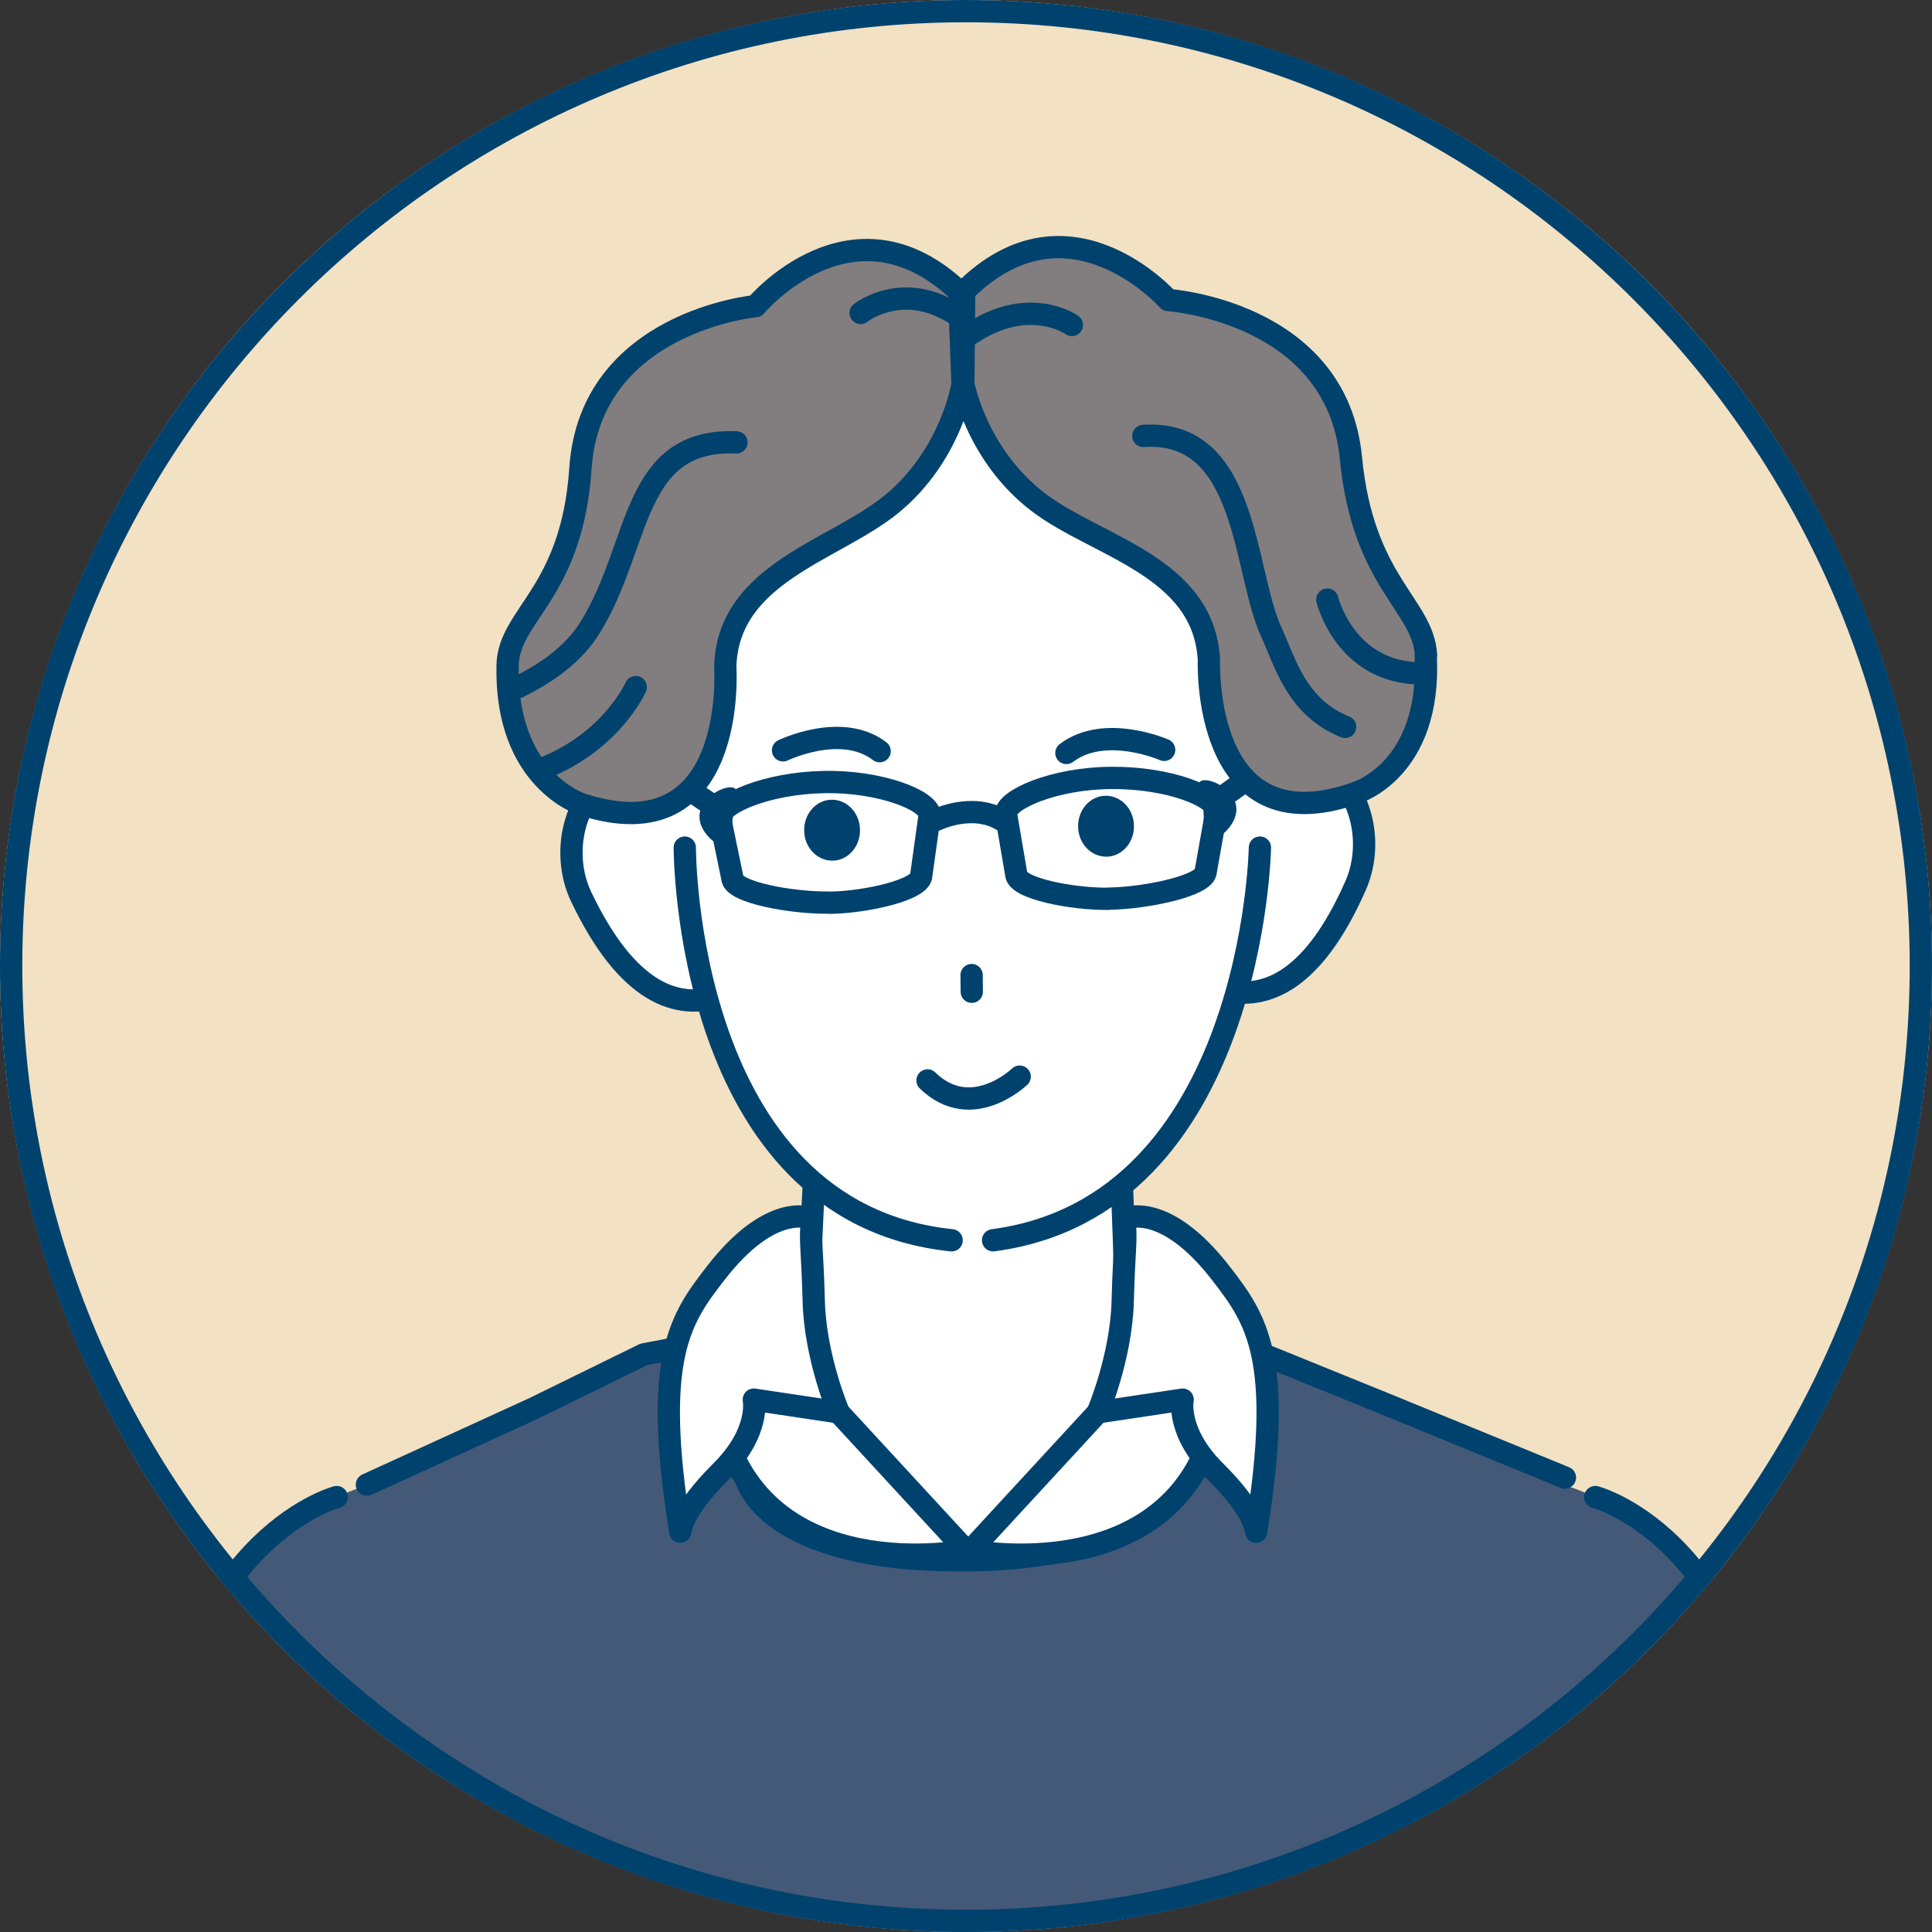
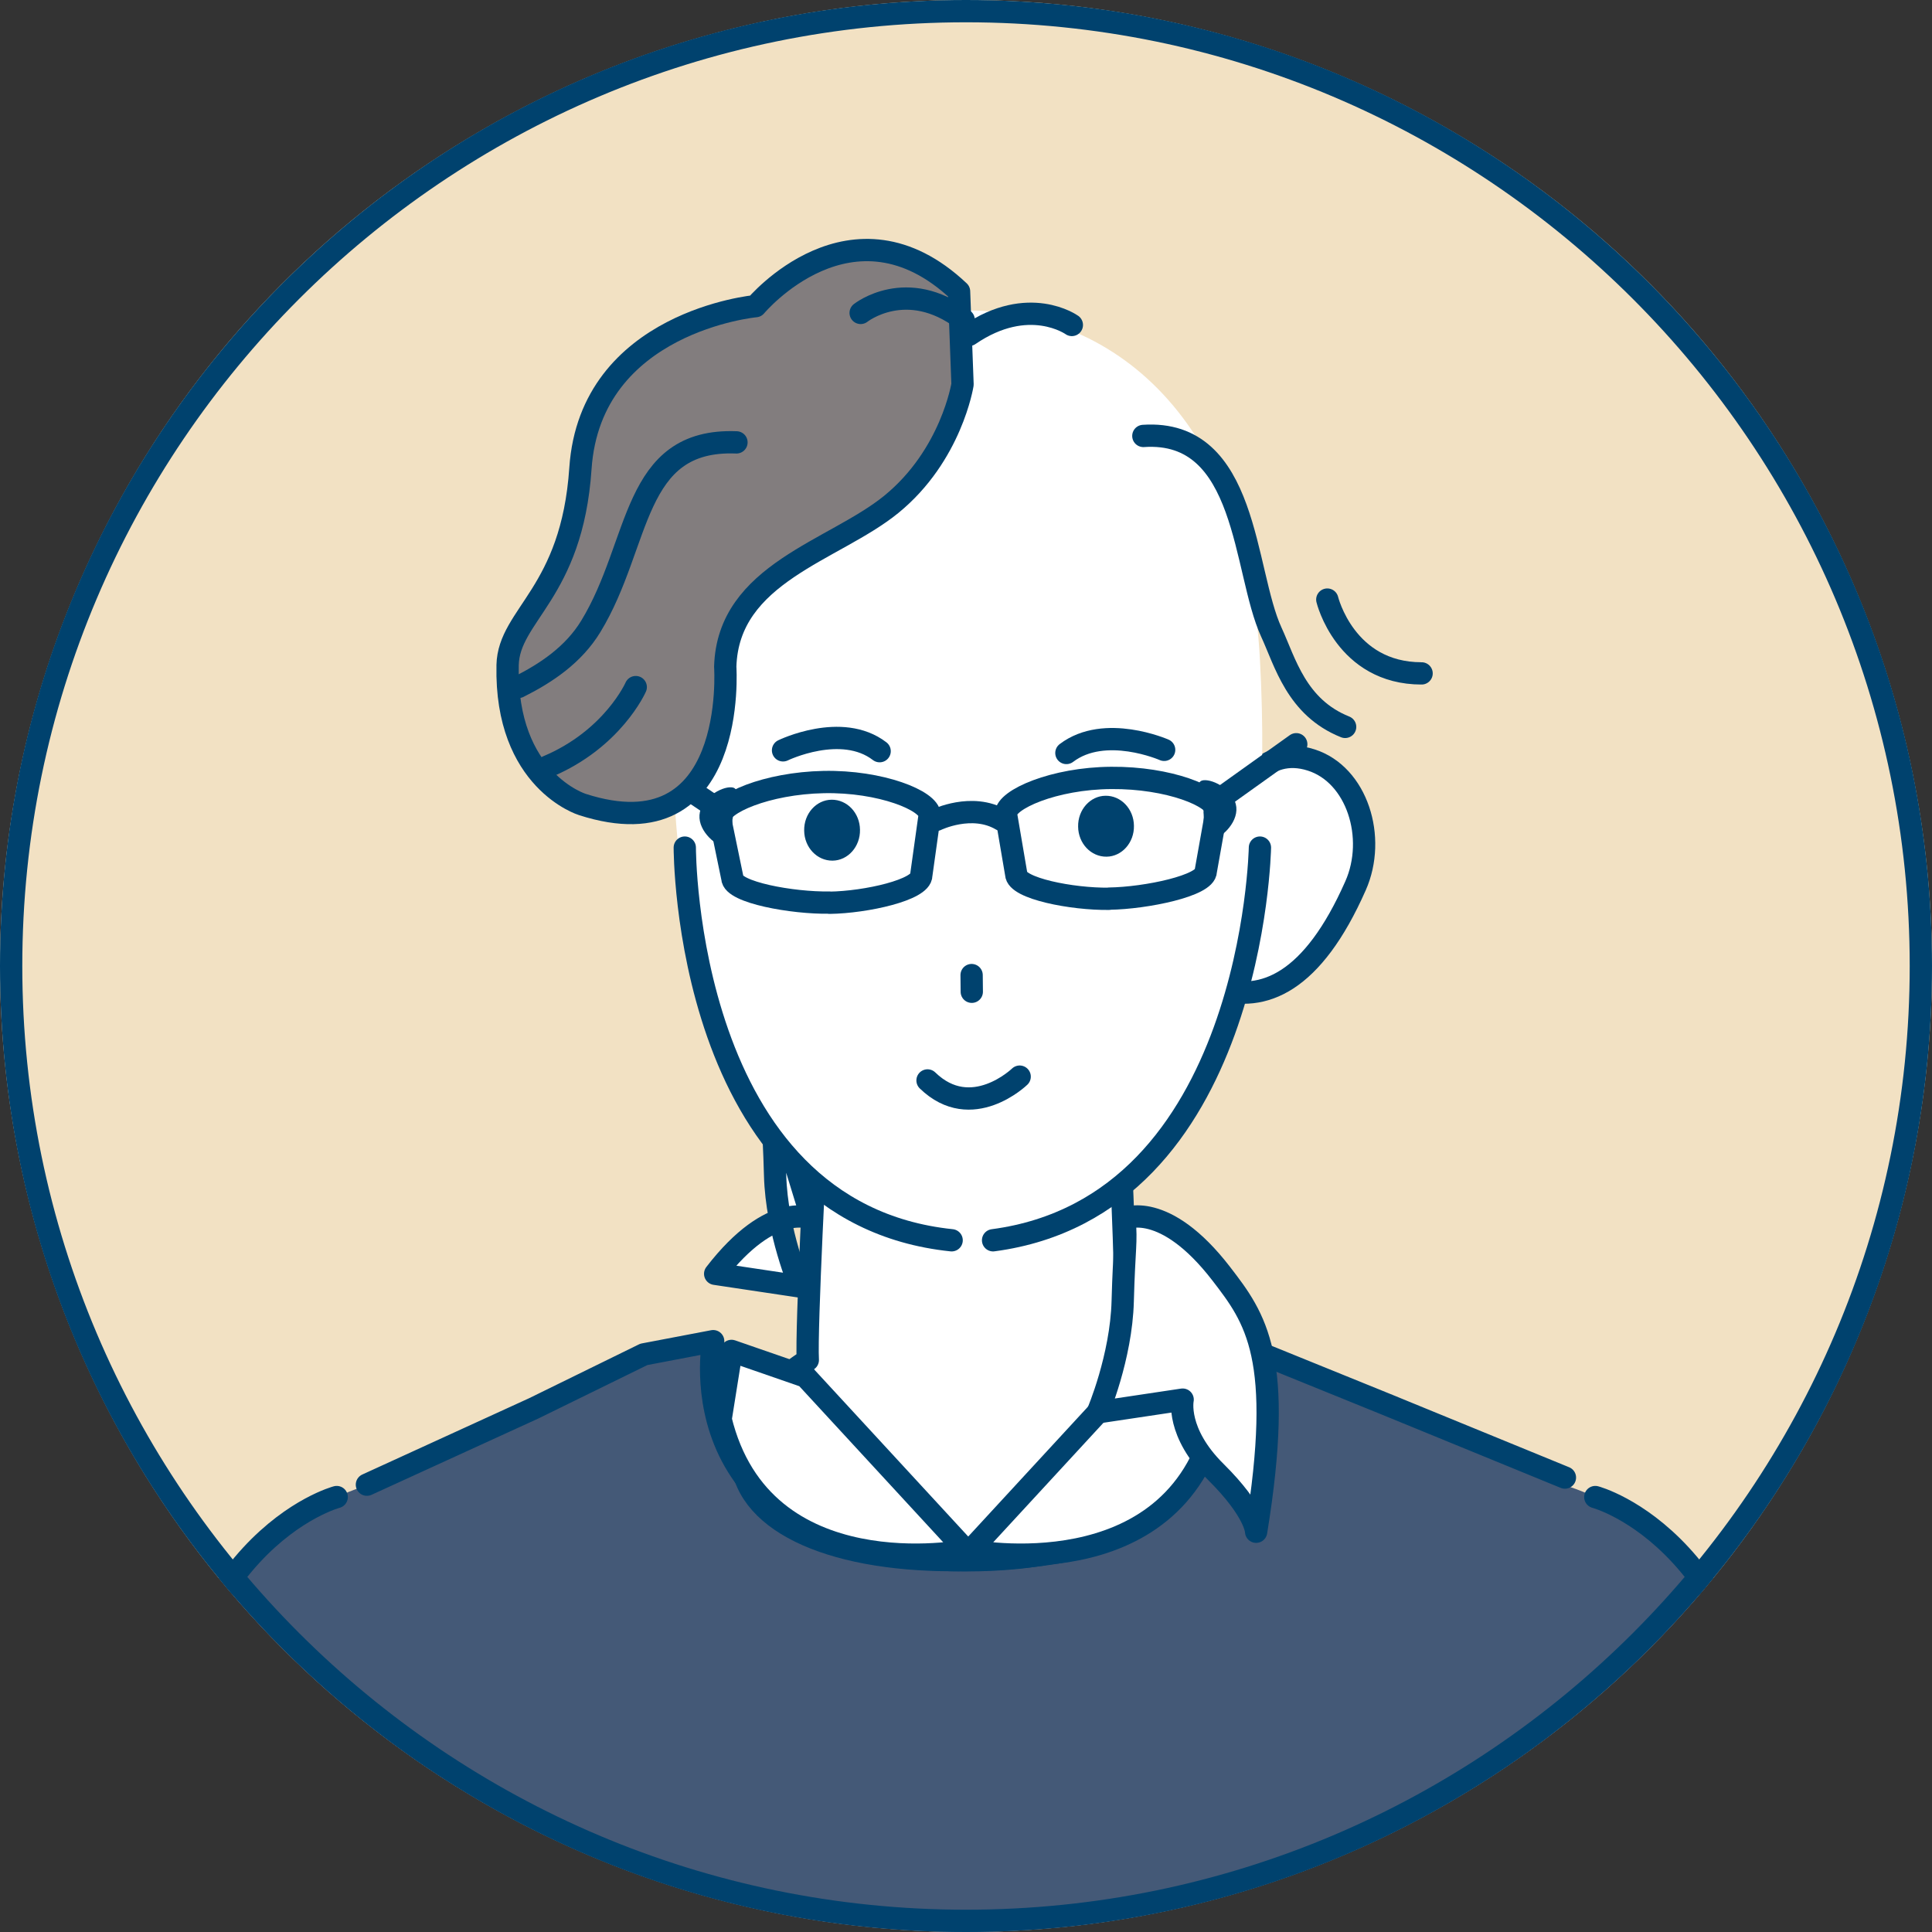
<svg xmlns="http://www.w3.org/2000/svg" id="_レイヤー_2" viewBox="0 0 117 117">
  <rect x="0" y="0" width="117" height="117" fill="#333333" stroke="none" />
  <defs>
    <clipPath id="clippath">
      <circle cx="58.5" cy="58.5" r="58.5" style="fill:none;" />
    </clipPath>
  </defs>
  <g id="_文字">
    <g>
      <circle cx="58.5" cy="58.5" r="58.5" style="fill:#f2e1c3;" />
      <g style="clip-path:url(#clippath);">
        <g>
          <path d="M22.8,89.79s-13.48,2.9-13.31,21.02c.14,15.07-.87,10.76-1.88,30.34-1.65,31.91-2.71,54.04-2.71,54.04,0,0-.12,1.83,8.05,2.45,8.17,.62,9.39-1.35,9.39-1.35l3.57-64.6,.92-25.55-4.02-16.36Z" style="fill:#445977;" />
          <path d="M20.39,90.66s-10.16,2.67-10.9,20.15c-.64,15.06-.87,10.76-1.88,30.34-1.65,31.91-2.71,54.04-2.71,54.04,0,0-.12,1.83,8.05,2.45,8.17,.62,9.39-1.35,9.39-1.35l4.49-65.25" style="fill:none; stroke:#00426e; stroke-linecap:round; stroke-linejoin:round; stroke-width:1.35px;" />
          <path d="M94.2,89.79s13.48,2.9,13.31,21.02c-.14,15.07,.87,10.76,1.88,30.34,1.65,31.91,2.71,54.04,2.71,54.04,0,0,.12,1.83-8.05,2.45-8.17,.62-9.39-1.35-9.39-1.35l-3.57-64.6-.92-25.55,4.02-16.36Z" style="fill:#445977;" />
          <path d="M96.61,90.66s10.16,2.67,10.9,20.15c.64,15.06,.87,10.76,1.88,30.34,1.65,31.91,2.71,54.04,2.71,54.04,0,0,.12,1.83-8.05,2.45-8.17,.62-9.39-1.35-9.39-1.35l-4.49-65.25" style="fill:none; stroke:#00426e; stroke-linecap:round; stroke-linejoin:round; stroke-width:1.35px;" />
          <path d="M92.5,174.52c-.39-3.53-.86-8.62-.86-8.62l-.67-15.07,4.07-61.91-10.86-4.45-7.69-3.12-3.96-.69s4.1,13.27-13.76,13.27-15.31-13.27-15.31-13.27l-4.2,.8-6.67,3.27-10.1,4.62,4.17,61.48-1.67,14.98s-1.03,5.16-1.12,8.99c-.11,4.2,.55,9,.55,9l-.23,6.54s11.78,3.3,33.38,3.3,35.14-3.32,35.14-3.32l-.31-6.97s.78-2.51,.09-8.82Z" style="fill:#445977;" />
          <path d="M94.77,89.48l-10.86-4.45-7.69-3.12-3.96-.69s4.1,13.27-13.76,13.27-15.31-13.27-15.31-13.27l-4.2,.8-6.67,3.27-10.1,4.62" style="fill:none; stroke:#00426e; stroke-linecap:round; stroke-linejoin:round; stroke-width:1.35px;" />
          <path d="M23.63,110.53l2.77,40.85-1.67,14.98s-.27,4.65-.86,8.44c-.59,3.78,.28,9.55,.28,9.55l-.23,6.54s11.78,3.3,33.38,3.3,35.14-3.32,35.14-3.32l-.31-6.97s.97-3.83,.28-10.14c-.39-3.53-1.06-7.3-1.06-7.3l-.67-15.07,2.68-40.85" style="fill:none; stroke:#00426e; stroke-linecap:round; stroke-linejoin:round; stroke-width:1.35px;" />
          <path d="M68.09,83.21c.32-2.57-.3-14.69-.3-14.69h-18.35s-.63,12-.52,13.84c-3.02,2.01-4.03,3.53-4.03,5.69,0,3.97,5.18,6.43,12.82,6.43s13.33-1.6,13.33-5.57c0-1.87-.79-3.83-2.94-5.71Z" style="fill:#fff; stroke:#00426e; stroke-linecap:round; stroke-linejoin:round; stroke-width:1.35px;" />
          <path d="M48.79,83.37l9.71,10.53s-12.34,2.44-14.86-7.95l.66-4.14,4.5,1.56Z" style="fill:#fff; stroke:#00426e; stroke-linecap:round; stroke-linejoin:round; stroke-width:1.35px;" />
-           <path d="M49.17,73.8s-2.4-1.15-5.86,3.34c-2.08,2.7-3.83,5.04-2.11,15.62,0,0,.01-1.21,2.44-3.62,2.43-2.4,2.01-4.38,2.01-4.38l5.14,.77s-1.42-3.32-1.51-6.73c-.09-3.34-.24-3.48-.11-5Z" style="fill:#fff; stroke:#00426e; stroke-linecap:round; stroke-linejoin:round; stroke-width:1.35px;" />
+           <path d="M49.17,73.8s-2.4-1.15-5.86,3.34l5.14,.77s-1.42-3.32-1.51-6.73c-.09-3.34-.24-3.48-.11-5Z" style="fill:#fff; stroke:#00426e; stroke-linecap:round; stroke-linejoin:round; stroke-width:1.35px;" />
          <path d="M68.48,83.37l-9.71,10.53s12.34,2.44,14.86-7.95l-.66-4.14-4.5,1.56Z" style="fill:#fff; stroke:#00426e; stroke-linecap:round; stroke-linejoin:round; stroke-width:1.35px;" />
          <path d="M68.1,73.8s2.4-1.15,5.86,3.34c2.08,2.7,3.83,5.04,2.11,15.62,0,0-.01-1.21-2.44-3.62-2.43-2.4-2.01-4.38-2.01-4.38l-5.14,.77s1.42-3.32,1.51-6.73c.09-3.34,.24-3.48,.11-5Z" style="fill:#fff; stroke:#00426e; stroke-linecap:round; stroke-linejoin:round; stroke-width:1.35px;" />
          <path d="M73.9,50.65c-.96,3.03-3,8.31-.2,9.2,2.8,.89,5.79-.32,8.39-6.21,1.29-2.91,.1-6.74-2.7-7.62-2.8-.89-4.53,1.6-5.49,4.63Z" style="fill:#fff; stroke:#00426e; stroke-linecap:round; stroke-linejoin:round; stroke-width:1.35px;" />
-           <path d="M43.31,51.09c1.05,3,3.24,8.22,.46,9.19-2.77,.97-5.79-.15-8.57-5.96-1.37-2.87-.29-6.73,2.48-7.7,2.77-.97,4.57,1.47,5.62,4.47Z" style="fill:#fff; stroke:#00426e; stroke-linecap:round; stroke-linejoin:round; stroke-width:1.35px;" />
          <path d="M40.69,40.57c-.32,16.59,3.08,35.11,18,34.89,15.88-.23,18.46-20,17.61-35.53-.78-14.31-8.69-21.44-18.44-21.12-9.63,.32-16.9,7.93-17.16,21.76Z" style="fill:#fff;" />
          <path d="M41.47,51.33s-.05,22.1,16.16,23.78" style="fill:none; stroke:#00426e; stroke-linecap:round; stroke-linejoin:round; stroke-width:1.35px;" />
          <path d="M76.3,51.33s-.38,21.69-16.16,23.78" style="fill:none; stroke:#00426e; stroke-linecap:round; stroke-linejoin:round; stroke-width:1.35px;" />
          <path d="M48.7,50.3c.01,1.02,.78,1.83,1.72,1.82,.93-.01,1.68-.85,1.66-1.87-.01-1.02-.78-1.83-1.72-1.82-.93,.01-1.68,.85-1.66,1.87Z" style="fill:#00426e;" />
          <path d="M65.29,50.06c.01,1.02,.78,1.83,1.72,1.82,.93-.01,1.68-.85,1.66-1.87-.01-1.02-.78-1.83-1.72-1.82-.93,.01-1.68,.85-1.66,1.87Z" style="fill:#00426e;" />
          <path d="M61.75,65.2s-2.91,2.82-5.58,.23" style="fill:none; stroke:#00426e; stroke-linecap:round; stroke-linejoin:round; stroke-width:1.35px;" />
          <line x1="58.84" y1="59.05" x2="58.85" y2="60.06" style="fill:none; stroke:#00426e; stroke-linecap:round; stroke-linejoin:round; stroke-width:1.35px;" />
          <path d="M47.42,45.44s3.54-1.72,5.85,.05" style="fill:none; stroke:#00426e; stroke-linecap:round; stroke-linejoin:round; stroke-width:1.35px;" />
          <path d="M70.5,45.41s-3.59-1.58-5.92,.19" style="fill:none; stroke:#00426e; stroke-linecap:round; stroke-linejoin:round; stroke-width:1.35px;" />
          <path d="M50.23,54.67c2.23-.03,5.57-.79,5.56-1.66l.51-3.65c-.01-.87-2.96-2.07-6.42-2-3.46,.07-6.3,1.31-6.28,2.18l.75,3.63c.01,.87,3.65,1.53,5.88,1.49Z" style="fill:none; stroke:#00426e; stroke-linecap:round; stroke-linejoin:round; stroke-width:1.35px;" />
          <path d="M67.16,54.43c-2.23,.03-5.61-.63-5.62-1.5l-.62-3.64c-.01-.87,2.91-2.16,6.38-2.18,3.47-.03,6.36,1.13,6.37,2l-.65,3.65c.01,.87-3.62,1.63-5.85,1.66Z" style="fill:none; stroke:#00426e; stroke-linecap:round; stroke-linejoin:round; stroke-width:1.35px;" />
          <line x1="38.5" y1="45.65" x2="42.89" y2="48.6" style="fill:none; stroke:#00426e; stroke-linecap:round; stroke-linejoin:round; stroke-width:1.35px;" />
          <line x1="78.5" y1="45.07" x2="74.19" y2="48.15" style="fill:none; stroke:#00426e; stroke-linecap:round; stroke-linejoin:round; stroke-width:1.35px;" />
          <path d="M56.7,49.65s2.16-1.06,3.95,0" style="fill:none; stroke:#00426e; stroke-linecap:round; stroke-linejoin:round; stroke-width:1.35px;" />
          <path d="M44.36,49.58c-.07,1.01,.29,1.8-.32,1.76-.62-.04-1.75-.97-1.68-1.98s1.32-1.73,1.94-1.68c.62,.04,.14,.9,.07,1.91Z" style="fill:#00426e;" />
          <path d="M72.88,49.16c.1,1.01-.24,1.81,.37,1.75,.61-.06,1.72-1.02,1.62-2.03-.1-1.01-1.37-1.69-1.98-1.63-.61,.06-.11,.9,0,1.91Z" style="fill:#00426e;" />
          <path d="M30.74,40.28c.07-3.06,3.9-4.33,4.41-11.91,.6-8.91,10.61-9.83,10.61-9.83,0,0,5.84-7.01,12.32-.89l.21,5.63s-.67,4.29-4.31,7.26c-3.46,2.82-9.9,4.16-10.06,9.84,0,0,.8,11.38-8.65,8.34,0,0-4.68-1.43-4.53-8.42Z" style="fill:#827d7e; stroke:#00426e; stroke-linecap:round; stroke-linejoin:round; stroke-width:1.35px;" />
          <path d="M52.12,18.95s2.78-2.21,6.24,.42" style="fill:none; stroke:#00426e; stroke-linecap:round; stroke-linejoin:round; stroke-width:1.35px;" />
          <path d="M44.6,26.79c-6.36-.25-5.76,6.12-8.82,11.14-1.04,1.71-2.68,2.82-4.38,3.67" style="fill:none; stroke:#00426e; stroke-linecap:round; stroke-linejoin:round; stroke-width:1.35px;" />
-           <path d="M86.36,39.69c-.16-3.06-3.82-4.39-4.55-11.96-.86-8.89-11.07-9.56-11.07-9.56,0,0-6.05-6.84-12.35-.53l-.05,5.63s.79,4.27,4.52,7.13c3.54,2.71,10.02,3.87,10.35,9.54,0,0-.47,11.4,8.89,8.08,0,0,4.6-1.34,4.24-8.33Z" style="fill:#827d7e; stroke:#00426e; stroke-linecap:round; stroke-linejoin:round; stroke-width:1.35px;" />
          <path d="M80.38,36.31s1.08,4.47,5.71,4.47" style="fill:none; stroke:#00426e; stroke-linecap:round; stroke-linejoin:round; stroke-width:1.35px;" />
          <path d="M38.5,41.61s-1.38,3.15-5.36,4.82" style="fill:none; stroke:#00426e; stroke-linecap:round; stroke-linejoin:round; stroke-width:1.35px;" />
          <path d="M64.91,19.68s-2.61-1.87-6.22,.6" style="fill:none; stroke:#00426e; stroke-linecap:round; stroke-linejoin:round; stroke-width:1.35px;" />
          <path d="M69.24,26.4c6.35-.43,6.04,8.16,7.75,11.88,.84,1.82,1.52,4.56,4.47,5.74" style="fill:none; stroke:#00426e; stroke-linecap:round; stroke-linejoin:round; stroke-width:1.35px;" />
        </g>
      </g>
      <path d="M58.5,1.35c31.51,0,57.15,25.64,57.15,57.15s-25.64,57.15-57.15,57.15S1.35,90.01,1.35,58.5,26.99,1.35,58.5,1.35m0-1.35C26.19,0,0,26.19,0,58.5s26.19,58.5,58.5,58.5,58.5-26.19,58.5-58.5S90.81,0,58.5,0h0Z" style="fill:#00426e;" />
    </g>
  </g>
</svg>